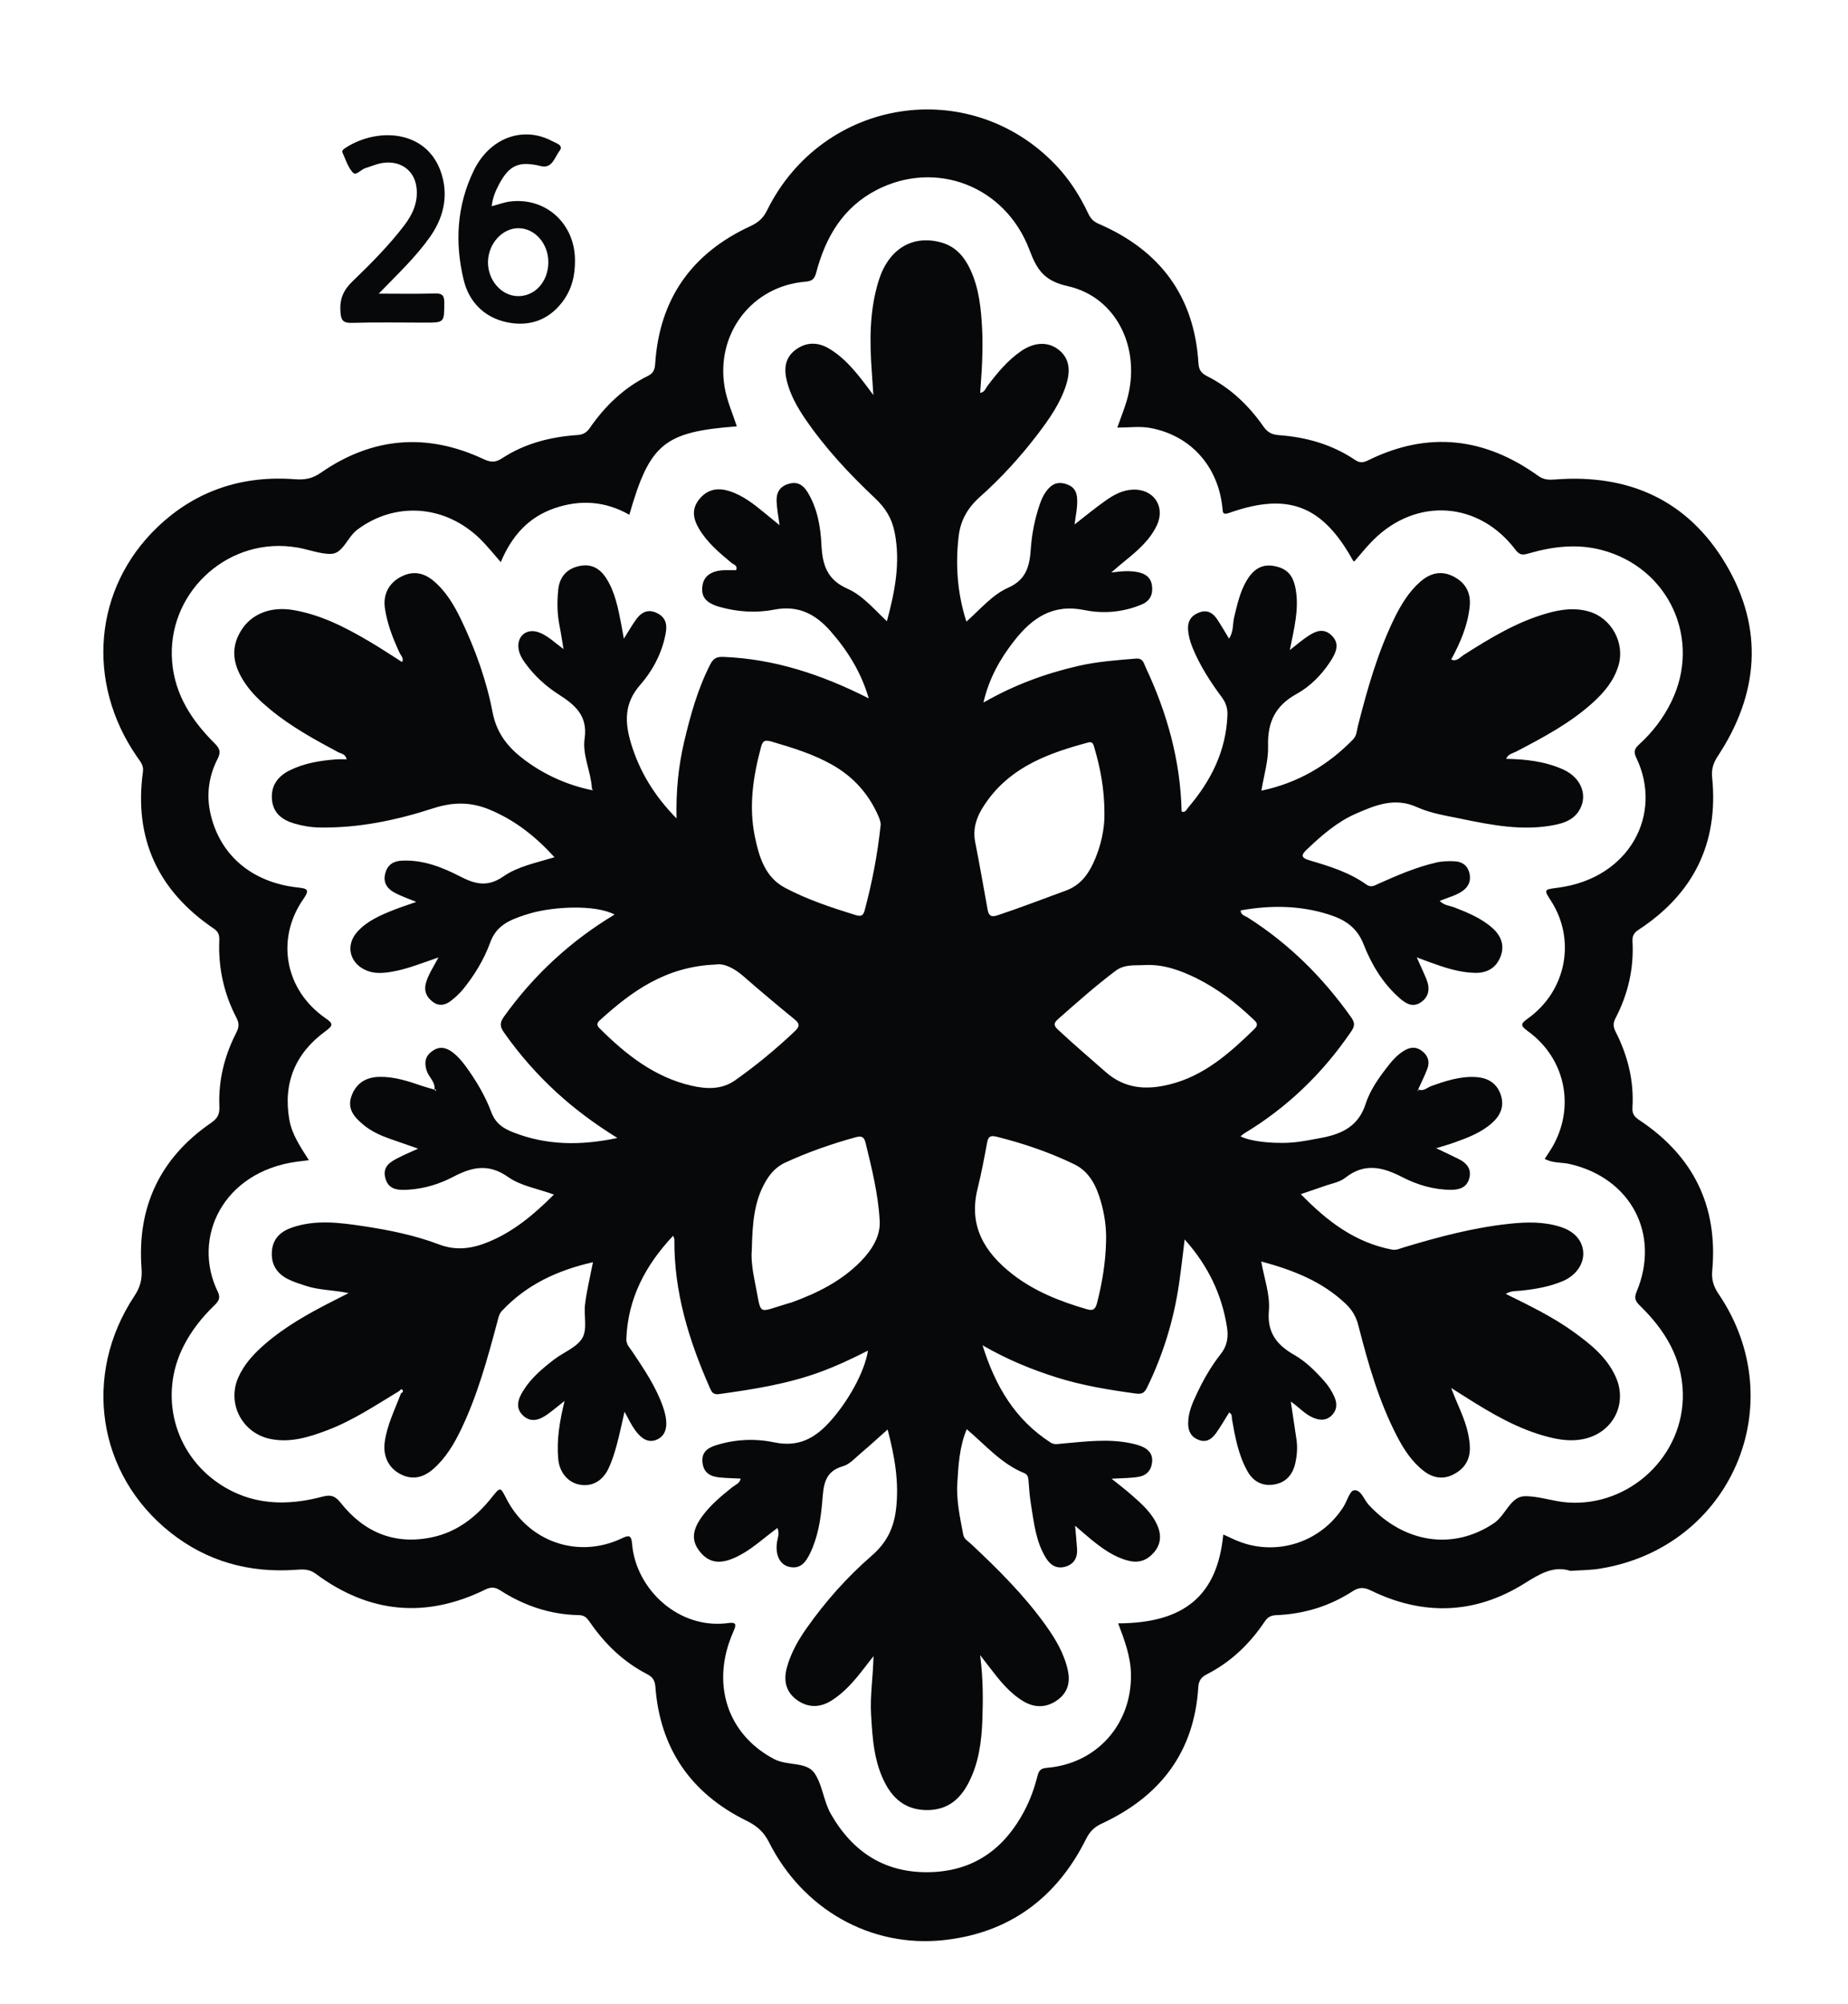
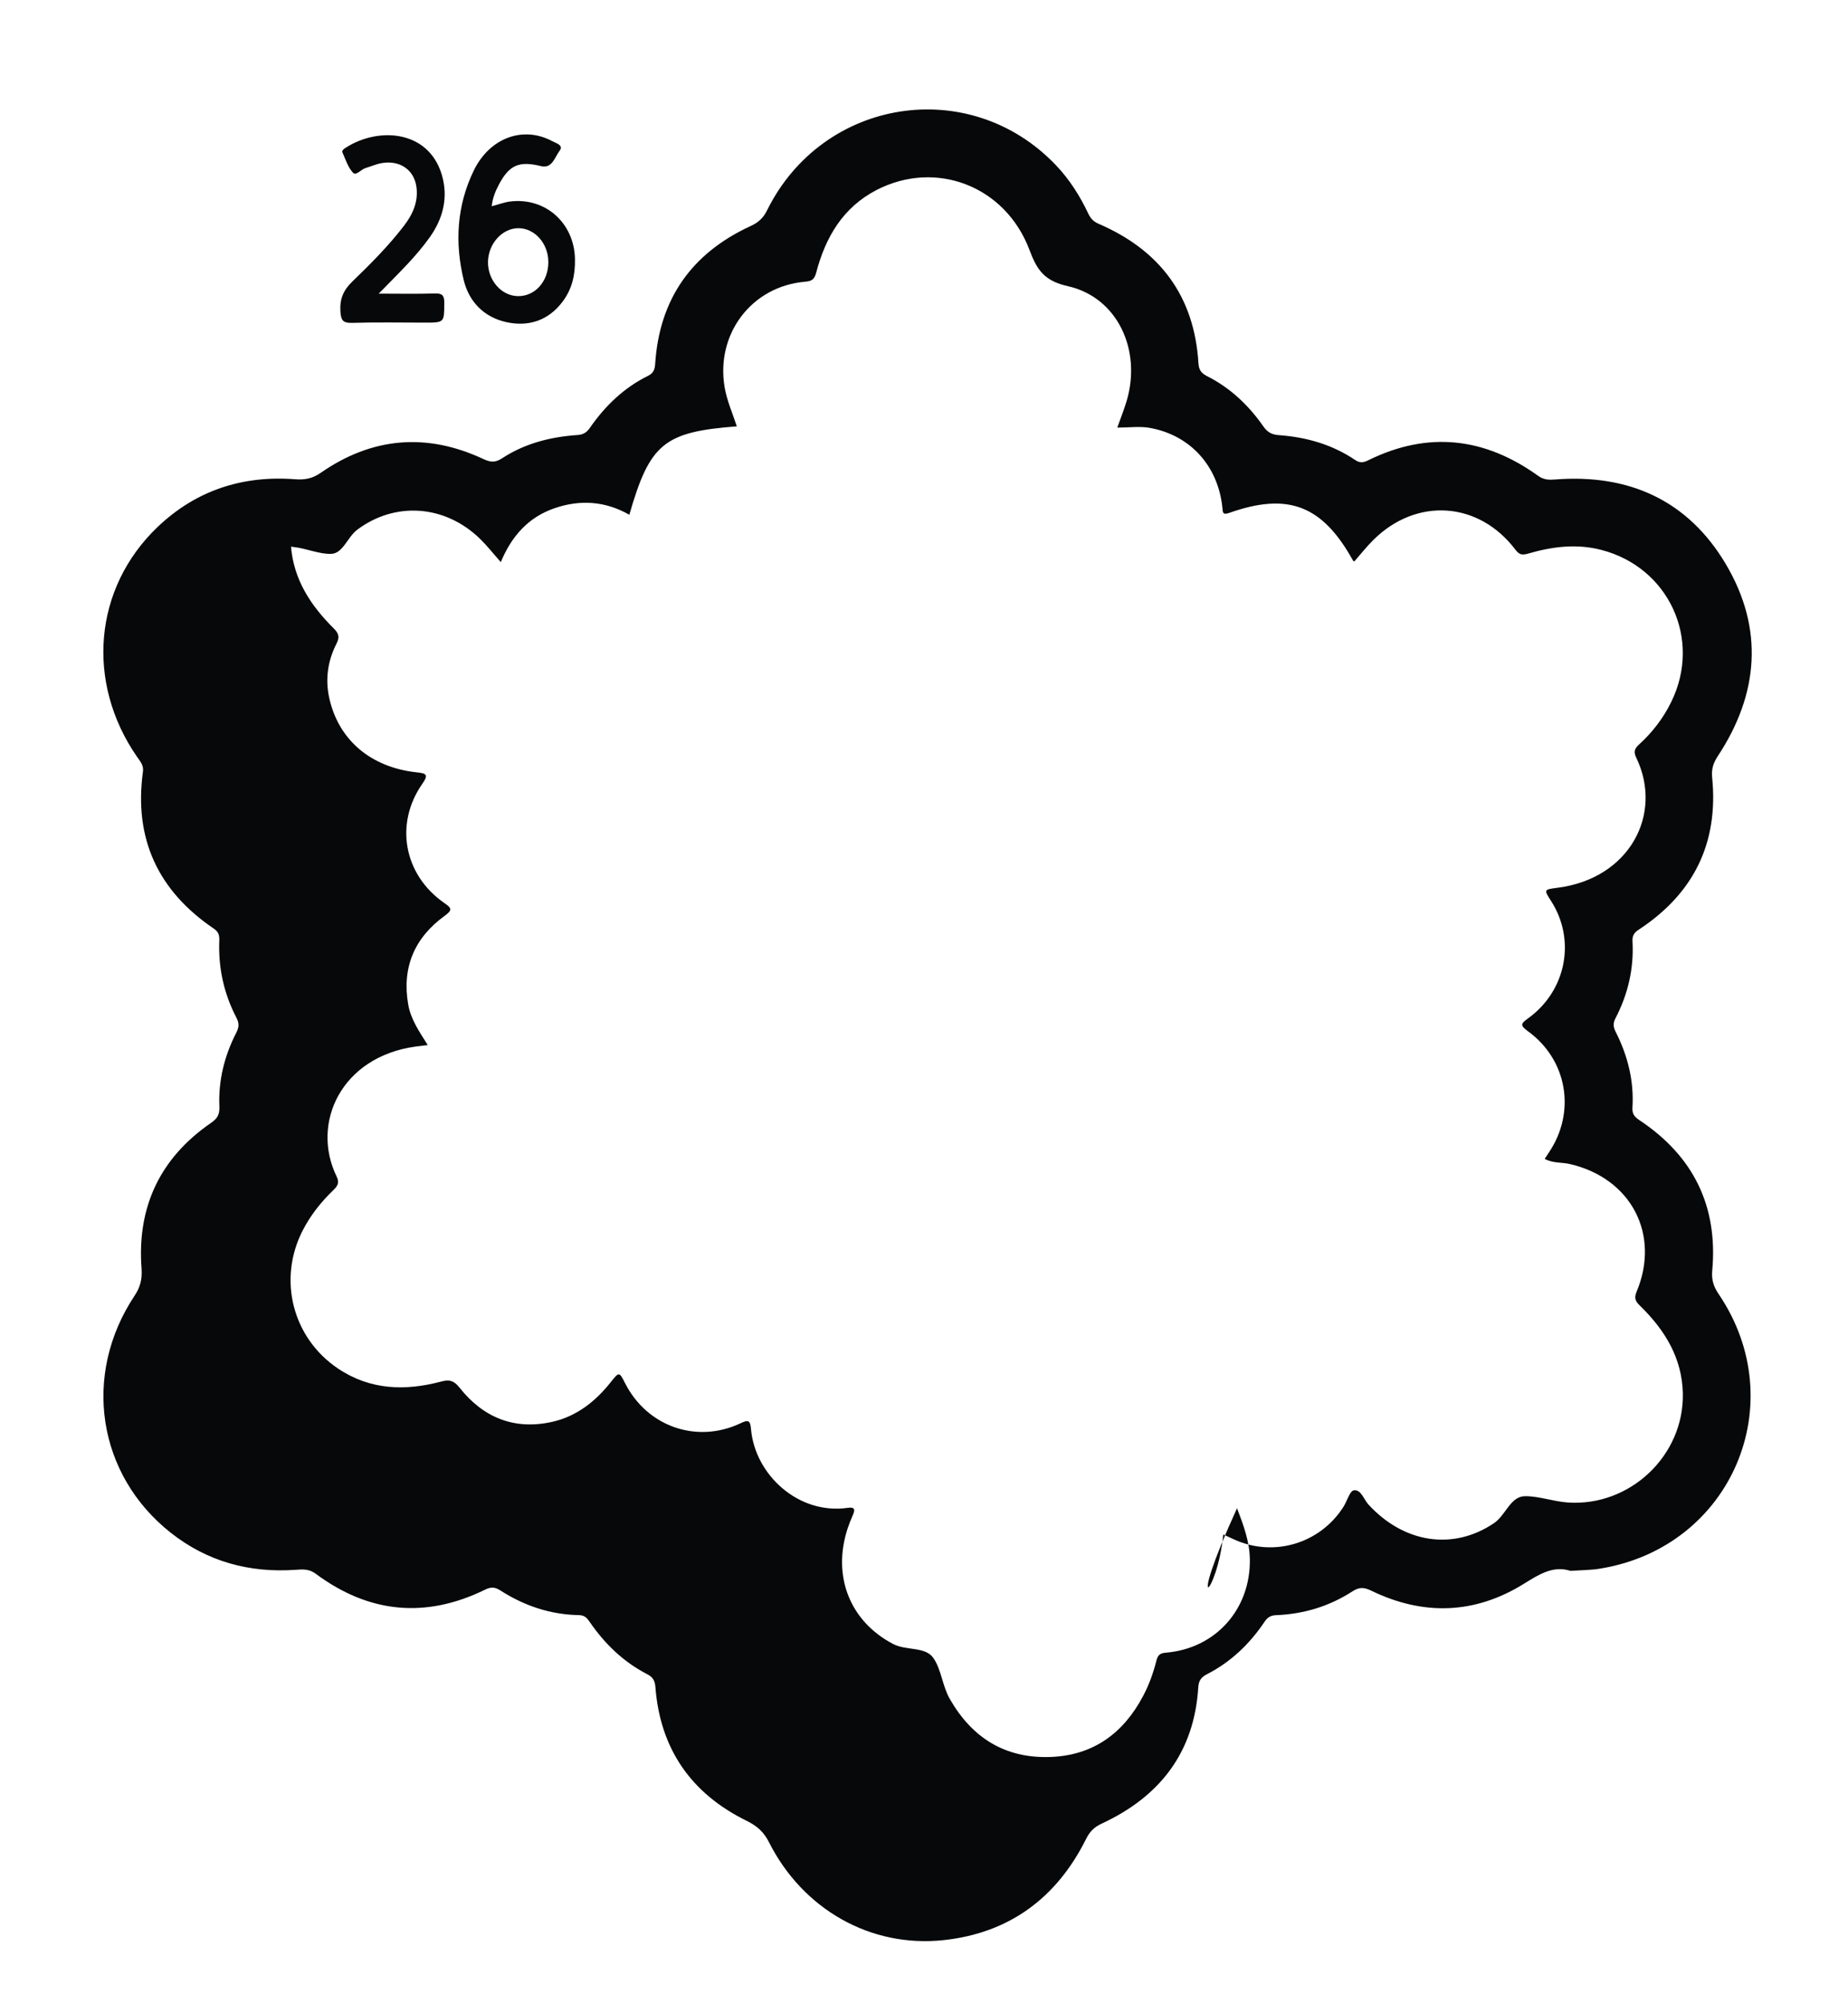
<svg xmlns="http://www.w3.org/2000/svg" version="1.1" id="Layer_1" x="0px" y="0px" viewBox="0 0 381 413" style="enable-background:new 0 0 381 413;" xml:space="preserve">
  <style type="text/css">
	.st0{fill:#070809;}
</style>
  <g>
-     <path class="st0" d="M323.78,323.74c-3.48-1.13-6.34,0.63-9.5,2.6c-10.16,6.35-20.83,6.7-31.6,1.47c-1.47-0.72-2.48-0.73-3.81,0.13   c-4.78,3.1-10.08,4.71-15.76,4.93c-1.15,0.04-1.8,0.46-2.4,1.36c-3.06,4.57-6.94,8.28-11.87,10.81c-1.09,0.56-1.7,1.23-1.79,2.64   c-0.82,13.46-7.91,22.58-19.9,28.14c-1.55,0.72-2.47,1.64-3.22,3.14c-6.05,12.17-15.84,19.42-29.35,20.88   c-15.12,1.63-29.08-6.39-36.03-20.16c-1.07-2.12-2.45-3.36-4.6-4.42c-11.44-5.61-17.87-14.83-18.83-27.63   c-0.11-1.41-0.65-2.06-1.75-2.63c-4.84-2.5-8.64-6.18-11.72-10.63c-0.58-0.83-1.04-1.49-2.3-1.51c-5.88-0.1-11.28-1.93-16.2-5.09   c-1.14-0.73-1.95-0.74-3.15-0.15c-12.3,6.01-23.98,4.84-34.93-3.3c-1.41-1.05-2.77-0.89-4.23-0.79   c-9.52,0.65-18.17-1.74-25.68-7.68c-15.1-11.95-18.24-32.48-7.45-48.76c1.2-1.81,1.64-3.43,1.47-5.7   c-0.94-12.63,3.81-22.73,14.3-29.95c1.3-0.9,1.82-1.7,1.75-3.39c-0.23-5.32,1.02-10.4,3.45-15.15c0.57-1.11,0.71-1.92,0.06-3.16   c-2.58-4.95-3.75-10.28-3.53-15.87c0.04-1.04-0.1-1.8-1.13-2.49c-11.47-7.77-16.51-18.51-14.61-32.33c0.19-1.38-0.6-2.17-1.24-3.11   c-10.59-15.34-8.92-34.75,4.26-47.33c7.9-7.54,17.49-10.67,28.34-9.84c2.01,0.15,3.58-0.13,5.3-1.33   c10.59-7.35,21.84-8.3,33.52-2.84c1.47,0.69,2.46,0.76,3.82-0.12c4.7-3.09,10-4.44,15.55-4.82c1.21-0.08,1.92-0.51,2.61-1.5   c3.13-4.51,7-8.25,11.97-10.7c1.12-0.56,1.4-1.28,1.48-2.5c0.87-13.35,7.54-22.78,19.63-28.35c1.63-0.75,2.63-1.64,3.43-3.25   c11.5-23.25,41.81-27.96,59.57-9.3c2.78,2.92,4.92,6.29,6.64,9.92c0.48,1.03,1.07,1.68,2.19,2.16   c12.58,5.44,19.69,14.86,20.54,28.7c0.08,1.35,0.55,2.06,1.74,2.66c4.79,2.41,8.59,6,11.63,10.36c0.86,1.24,1.77,1.72,3.23,1.82   c5.64,0.41,10.97,1.92,15.71,5.12c1,0.68,1.75,0.53,2.72,0.05c12.31-6.06,23.98-4.7,35,3.21c1.16,0.84,2.24,0.86,3.49,0.76   c15.25-1.2,27.46,4.32,35.25,17.51c7.83,13.25,6.76,26.7-1.7,39.51c-0.92,1.4-1.33,2.68-1.16,4.37   c1.36,13.54-3.83,23.98-15.16,31.4c-0.96,0.63-1.32,1.25-1.26,2.4c0.31,5.61-0.93,10.9-3.52,15.87c-0.53,1.01-0.45,1.8,0.05,2.77   c2.49,4.91,3.8,10.11,3.46,15.63c-0.08,1.29,0.42,1.9,1.43,2.57c11.1,7.37,16.23,17.69,15.02,31.02c-0.17,1.86,0.27,3.28,1.32,4.82   c15.29,22.55,2.64,52.06-24.22,56.55C328.14,323.6,326.12,323.58,323.78,323.74z M252.2,316.24c0.91,0.42,1.58,0.72,2.24,1.03   c8.15,3.72,17.74,0.85,22.55-6.75c0.74-1.17,1.29-3.26,2.14-3.38c1.47-0.21,2.03,1.87,3.01,2.94c7.4,8.04,17.54,9.45,25.87,3.83   c2.45-1.65,3.38-5.53,6.39-5.56c2.86-0.03,5.83,1.09,8.82,1.3c12.81,0.89,24.01-9.67,23.73-22.5c-0.16-7.25-3.68-13-8.71-17.93   c-0.89-0.88-1.46-1.49-0.85-2.94c5.01-11.89-1.13-23.5-13.77-26.39c-1.66-0.38-3.46-0.13-5.15-1.06c0.33-0.5,0.6-0.92,0.87-1.32   c5.62-8.35,3.81-19.1-4.35-25c-1.67-1.21-1.42-1.58,0.07-2.65c7.87-5.67,9.87-16.15,4.74-24.15c-1.56-2.43-1.55-2.37,1.45-2.77   c14.71-1.93,21.72-15.16,16.08-26.82c-0.61-1.26-0.28-1.89,0.65-2.74c2.73-2.49,4.95-5.39,6.58-8.72   c6.34-12.9-0.49-27.72-14.42-31.33c-5.09-1.32-10.08-0.69-15.01,0.74c-1.21,0.35-1.84,0.35-2.68-0.76   c-7.56-10-20.42-10.87-29.32-2.02c-1.4,1.39-2.62,2.95-3.92,4.43c-0.13-0.09-0.22-0.12-0.26-0.19   c-6.29-11.37-13.37-14.13-25.54-9.82c-1.39,0.49-1.3-0.16-1.39-1.1c-0.89-8.55-6.58-14.91-14.94-16.42   c-2.08-0.38-4.3-0.06-6.73-0.06c0.71-2,1.38-3.67,1.9-5.39c3.2-10.6-1.88-21.47-12.09-23.76c-4.81-1.08-6.34-3.27-7.9-7.43   c-4.98-13.26-19.35-18.69-31.54-12.39c-6.94,3.59-10.51,9.72-12.43,16.98c-0.36,1.35-0.82,1.8-2.27,1.92   c-11.07,0.92-18.5,10.79-16.62,21.77c0.48,2.8,1.64,5.35,2.51,8.04c-15,1.14-17.94,3.55-22.16,18.22   c-4.92-2.81-10.09-3.17-15.39-1.36c-5.44,1.86-8.9,5.79-11.11,11.12c-1.55-1.75-2.83-3.38-4.3-4.82   c-7.26-7.03-17.49-7.68-25.27-1.88c-2.06,1.54-2.96,4.93-5.41,5c-2.49,0.08-5.13-1.15-7.78-1.42c-0.17-0.02-0.33-0.05-0.49-0.07   c-13.74-1.57-25.66,9.99-24.51,23.73c0.57,6.88,4.11,12.18,8.81,16.86c1.04,1.04,1.27,1.78,0.55,3.17   c-1.79,3.5-2.33,7.3-1.48,11.15c1.91,8.67,8.57,14.32,18.06,15.34c1.96,0.21,2.46,0.45,1.13,2.36c-5.77,8.25-3.82,18.77,4.53,24.56   c1.52,1.06,1.74,1.44,0.07,2.65c-6.21,4.51-8.84,10.62-7.51,18.27c0.53,3.05,2.27,5.58,4.03,8.36c-1.07,0.13-1.79,0.22-2.52,0.31   c-15.21,2.09-21.68,15.69-16.25,26.82c0.62,1.27,0.14,1.96-0.72,2.79c-2.53,2.44-4.7,5.17-6.31,8.32   c-5.16,10.08-2.08,22.14,7.32,28.44c6.64,4.45,13.88,4.63,21.32,2.65c1.68-0.45,2.58-0.15,3.72,1.28   c4.85,6.13,11.21,8.76,18.97,7.07c5.07-1.1,8.99-4.17,12.19-8.2c1.74-2.19,1.75-2.18,2.97,0.22c4.53,8.91,14.73,12.51,23.76,8.26   c1.56-0.74,2.03-0.74,2.19,1.16c0.8,9.38,9.74,17.73,19.96,16.25c1.55-0.22,1.5,0.45,1.02,1.54c-0.4,0.91-0.77,1.84-1.08,2.78   c-3.2,9.88,0.58,19.13,9.4,23.74c2.72,1.42,6.61,0.49,8.28,2.86c1.66,2.36,1.87,5.78,3.41,8.47c4.57,7.98,11.36,12.27,20.66,11.96   c8.89-0.3,15.14-4.87,19.22-12.62c1.21-2.29,2.08-4.72,2.71-7.22c0.3-1.18,0.74-1.56,1.97-1.66c10.28-0.86,17.47-9,17.3-19.28   c-0.06-3.7-1.34-7.05-2.64-10.49C244.21,334.51,250.99,328.8,252.2,316.24z" />
+     <path class="st0" d="M323.78,323.74c-3.48-1.13-6.34,0.63-9.5,2.6c-10.16,6.35-20.83,6.7-31.6,1.47c-1.47-0.72-2.48-0.73-3.81,0.13   c-4.78,3.1-10.08,4.71-15.76,4.93c-1.15,0.04-1.8,0.46-2.4,1.36c-3.06,4.57-6.94,8.28-11.87,10.81c-1.09,0.56-1.7,1.23-1.79,2.64   c-0.82,13.46-7.91,22.58-19.9,28.14c-1.55,0.72-2.47,1.64-3.22,3.14c-6.05,12.17-15.84,19.42-29.35,20.88   c-15.12,1.63-29.08-6.39-36.03-20.16c-1.07-2.12-2.45-3.36-4.6-4.42c-11.44-5.61-17.87-14.83-18.83-27.63   c-0.11-1.41-0.65-2.06-1.75-2.63c-4.84-2.5-8.64-6.18-11.72-10.63c-0.58-0.83-1.04-1.49-2.3-1.51c-5.88-0.1-11.28-1.93-16.2-5.09   c-1.14-0.73-1.95-0.74-3.15-0.15c-12.3,6.01-23.98,4.84-34.93-3.3c-1.41-1.05-2.77-0.89-4.23-0.79   c-9.52,0.65-18.17-1.74-25.68-7.68c-15.1-11.95-18.24-32.48-7.45-48.76c1.2-1.81,1.64-3.43,1.47-5.7   c-0.94-12.63,3.81-22.73,14.3-29.95c1.3-0.9,1.82-1.7,1.75-3.39c-0.23-5.32,1.02-10.4,3.45-15.15c0.57-1.11,0.71-1.92,0.06-3.16   c-2.58-4.95-3.75-10.28-3.53-15.87c0.04-1.04-0.1-1.8-1.13-2.49c-11.47-7.77-16.51-18.51-14.61-32.33c0.19-1.38-0.6-2.17-1.24-3.11   c-10.59-15.34-8.92-34.75,4.26-47.33c7.9-7.54,17.49-10.67,28.34-9.84c2.01,0.15,3.58-0.13,5.3-1.33   c10.59-7.35,21.84-8.3,33.52-2.84c1.47,0.69,2.46,0.76,3.82-0.12c4.7-3.09,10-4.44,15.55-4.82c1.21-0.08,1.92-0.51,2.61-1.5   c3.13-4.51,7-8.25,11.97-10.7c1.12-0.56,1.4-1.28,1.48-2.5c0.87-13.35,7.54-22.78,19.63-28.35c1.63-0.75,2.63-1.64,3.43-3.25   c11.5-23.25,41.81-27.96,59.57-9.3c2.78,2.92,4.92,6.29,6.64,9.92c0.48,1.03,1.07,1.68,2.19,2.16   c12.58,5.44,19.69,14.86,20.54,28.7c0.08,1.35,0.55,2.06,1.74,2.66c4.79,2.41,8.59,6,11.63,10.36c0.86,1.24,1.77,1.72,3.23,1.82   c5.64,0.41,10.97,1.92,15.71,5.12c1,0.68,1.75,0.53,2.72,0.05c12.31-6.06,23.98-4.7,35,3.21c1.16,0.84,2.24,0.86,3.49,0.76   c15.25-1.2,27.46,4.32,35.25,17.51c7.83,13.25,6.76,26.7-1.7,39.51c-0.92,1.4-1.33,2.68-1.16,4.37   c1.36,13.54-3.83,23.98-15.16,31.4c-0.96,0.63-1.32,1.25-1.26,2.4c0.31,5.61-0.93,10.9-3.52,15.87c-0.53,1.01-0.45,1.8,0.05,2.77   c2.49,4.91,3.8,10.11,3.46,15.63c-0.08,1.29,0.42,1.9,1.43,2.57c11.1,7.37,16.23,17.69,15.02,31.02c-0.17,1.86,0.27,3.28,1.32,4.82   c15.29,22.55,2.64,52.06-24.22,56.55C328.14,323.6,326.12,323.58,323.78,323.74z M252.2,316.24c0.91,0.42,1.58,0.72,2.24,1.03   c8.15,3.72,17.74,0.85,22.55-6.75c0.74-1.17,1.29-3.26,2.14-3.38c1.47-0.21,2.03,1.87,3.01,2.94c7.4,8.04,17.54,9.45,25.87,3.83   c2.45-1.65,3.38-5.53,6.39-5.56c2.86-0.03,5.83,1.09,8.82,1.3c12.81,0.89,24.01-9.67,23.73-22.5c-0.16-7.25-3.68-13-8.71-17.93   c-0.89-0.88-1.46-1.49-0.85-2.94c5.01-11.89-1.13-23.5-13.77-26.39c-1.66-0.38-3.46-0.13-5.15-1.06c0.33-0.5,0.6-0.92,0.87-1.32   c5.62-8.35,3.81-19.1-4.35-25c-1.67-1.21-1.42-1.58,0.07-2.65c7.87-5.67,9.87-16.15,4.74-24.15c-1.56-2.43-1.55-2.37,1.45-2.77   c14.71-1.93,21.72-15.16,16.08-26.82c-0.61-1.26-0.28-1.89,0.65-2.74c2.73-2.49,4.95-5.39,6.58-8.72   c6.34-12.9-0.49-27.72-14.42-31.33c-5.09-1.32-10.08-0.69-15.01,0.74c-1.21,0.35-1.84,0.35-2.68-0.76   c-7.56-10-20.42-10.87-29.32-2.02c-1.4,1.39-2.62,2.95-3.92,4.43c-0.13-0.09-0.22-0.12-0.26-0.19   c-6.29-11.37-13.37-14.13-25.54-9.82c-1.39,0.49-1.3-0.16-1.39-1.1c-0.89-8.55-6.58-14.91-14.94-16.42   c-2.08-0.38-4.3-0.06-6.73-0.06c0.71-2,1.38-3.67,1.9-5.39c3.2-10.6-1.88-21.47-12.09-23.76c-4.81-1.08-6.34-3.27-7.9-7.43   c-4.98-13.26-19.35-18.69-31.54-12.39c-6.94,3.59-10.51,9.72-12.43,16.98c-0.36,1.35-0.82,1.8-2.27,1.92   c-11.07,0.92-18.5,10.79-16.62,21.77c0.48,2.8,1.64,5.35,2.51,8.04c-15,1.14-17.94,3.55-22.16,18.22   c-4.92-2.81-10.09-3.17-15.39-1.36c-5.44,1.86-8.9,5.79-11.11,11.12c-1.55-1.75-2.83-3.38-4.3-4.82   c-7.26-7.03-17.49-7.68-25.27-1.88c-2.06,1.54-2.96,4.93-5.41,5c-2.49,0.08-5.13-1.15-7.78-1.42c-0.17-0.02-0.33-0.05-0.49-0.07   c0.57,6.88,4.11,12.18,8.81,16.86c1.04,1.04,1.27,1.78,0.55,3.17   c-1.79,3.5-2.33,7.3-1.48,11.15c1.91,8.67,8.57,14.32,18.06,15.34c1.96,0.21,2.46,0.45,1.13,2.36c-5.77,8.25-3.82,18.77,4.53,24.56   c1.52,1.06,1.74,1.44,0.07,2.65c-6.21,4.51-8.84,10.62-7.51,18.27c0.53,3.05,2.27,5.58,4.03,8.36c-1.07,0.13-1.79,0.22-2.52,0.31   c-15.21,2.09-21.68,15.69-16.25,26.82c0.62,1.27,0.14,1.96-0.72,2.79c-2.53,2.44-4.7,5.17-6.31,8.32   c-5.16,10.08-2.08,22.14,7.32,28.44c6.64,4.45,13.88,4.63,21.32,2.65c1.68-0.45,2.58-0.15,3.72,1.28   c4.85,6.13,11.21,8.76,18.97,7.07c5.07-1.1,8.99-4.17,12.19-8.2c1.74-2.19,1.75-2.18,2.97,0.22c4.53,8.91,14.73,12.51,23.76,8.26   c1.56-0.74,2.03-0.74,2.19,1.16c0.8,9.38,9.74,17.73,19.96,16.25c1.55-0.22,1.5,0.45,1.02,1.54c-0.4,0.91-0.77,1.84-1.08,2.78   c-3.2,9.88,0.58,19.13,9.4,23.74c2.72,1.42,6.61,0.49,8.28,2.86c1.66,2.36,1.87,5.78,3.41,8.47c4.57,7.98,11.36,12.27,20.66,11.96   c8.89-0.3,15.14-4.87,19.22-12.62c1.21-2.29,2.08-4.72,2.71-7.22c0.3-1.18,0.74-1.56,1.97-1.66c10.28-0.86,17.47-9,17.3-19.28   c-0.06-3.7-1.34-7.05-2.64-10.49C244.21,334.51,250.99,328.8,252.2,316.24z" />
    <path class="st0" d="M101.38,42.51c1.38-0.37,2.53-0.81,3.71-0.97c7.35-0.95,13.33,4.44,13.45,11.87c0.06,3.29-0.6,6.21-2.63,8.86   c-2.98,3.89-7.06,5.09-11.52,4.12c-4.51-0.99-7.68-4.12-8.78-8.65c-1.88-7.71-1.44-15.37,2.07-22.6   c3.29-6.77,10.21-9.27,16.19-6.04c0.75,0.4,2.39,0.82,1.51,1.96c-0.99,1.27-1.51,3.74-3.82,3.18c-4.46-1.09-6.52-0.32-8.68,3.76   C102.16,39.36,101.55,40.77,101.38,42.51z M113.05,54.08c0.03-3.88-2.8-7.08-6.22-7.05c-3.29,0.03-6.13,3.17-6.22,6.87   c-0.09,3.81,2.74,7.08,6.16,7.13C110.28,61.09,113.03,58.04,113.05,54.08z" />
    <path class="st0" d="M78.07,60.52c4.29,0,7.93,0.08,11.57-0.04c1.54-0.05,1.97,0.4,1.96,1.95c-0.03,4.06,0.05,4.06-4.07,4.06   c-4.99,0-9.99-0.1-14.97,0.05c-1.95,0.06-2.27-0.64-2.38-2.41c-0.15-2.53,0.63-4.35,2.46-6.11c3.77-3.63,7.47-7.35,10.67-11.52   c1.83-2.38,2.99-5.04,2.53-8.08c-0.53-3.51-3.49-5.45-7.17-4.8c-1.13,0.2-2.21,0.69-3.32,1.02c-0.92,0.27-1.92,1.64-2.57,0.96   c-1.03-1.1-1.52-2.71-2.16-4.14c-0.2-0.43,0.22-0.73,0.58-0.97c7.08-4.59,17.87-3.6,20.14,6.5c0.95,4.23-0.15,8.23-2.67,11.81   C85.74,52.96,82.04,56.44,78.07,60.52z" />
-     <path class="st0" d="M122.03,162.5c-0.18-3.49-2-6.85-1.5-10.28c0.68-4.74-1.98-6.94-5.33-9.09c-2.67-1.71-5.02-3.85-6.9-6.44   c-0.69-0.95-1.28-1.95-1.41-3.15c-0.27-2.52,1.74-4.09,4.14-3.24c1.84,0.65,3.2,2.03,5.15,3.47c-0.33-1.94-0.55-3.49-0.86-5.02   c-0.47-2.4-0.47-4.82-0.23-7.21c0.26-2.54,1.64-4.28,4.28-4.87c2.59-0.58,4.37,0.52,5.68,2.6c1.76,2.8,2.36,6,2.99,9.18   c0.19,0.96,0.35,1.92,0.58,3.18c0.95-1.5,1.67-2.78,2.53-3.97c1-1.38,2.28-2.18,4.08-1.41c1.84,0.78,2.37,2.19,2.05,4.05   c-0.7,4.14-2.66,7.84-5.31,10.87c-3.35,3.83-3.16,7.77-1.86,12.07c1.74,5.73,4.74,10.71,9.37,15.43   c-0.12-5.68,0.39-10.76,1.56-15.74c1.29-5.5,2.8-10.92,5.39-16c0.64-1.24,1.31-1.6,2.68-1.55c10.58,0.41,20.35,3.66,30,8.55   c-1.58-5.42-4.36-9.83-7.89-13.86c-3.12-3.56-6.71-5.39-11.65-4.42c-3.68,0.72-7.48,0.47-11.14-0.55c-2.98-0.83-3.98-2.19-3.59-4.5   c0.33-1.98,1.97-3.06,4.68-3.09c0.75-0.01,1.5,0,2.24,0c0.4-0.98-0.51-1.14-0.94-1.5c-2.51-2.08-5-4.17-6.69-7.01   c-1.23-2.06-1.64-4.13,0.13-6.22c1.78-2.1,3.95-2.3,6.33-1.5c2.64,0.9,4.81,2.6,6.94,4.35c1.01,0.82,2.01,1.65,3.19,2.61   c-0.24-1.82-0.55-3.37-0.61-4.93c-0.06-1.7,0.57-3.02,2.44-3.58c1.91-0.58,3.08,0.28,3.96,1.73c2,3.29,2.66,7.04,2.84,10.75   c0.2,4.15,1.12,7.25,5.39,9.13c3.07,1.35,5.38,4.13,8.11,6.7c1.66-6.17,2.82-12.05,1.61-18.27c-0.57-2.96-1.93-5.09-4.06-7.1   c-5.28-4.97-10.23-10.26-14.35-16.28c-1.65-2.42-3.09-4.95-3.81-7.8c-0.63-2.49-0.47-4.84,1.81-6.52c2.28-1.67,4.69-1.57,7.01-0.15   c3.61,2.21,6.09,5.57,9,9.51c-0.13-2.01-0.21-3.36-0.31-4.7c-0.48-6.34-0.51-12.67,1.38-18.81c2.03-6.61,6.97-9.56,12.85-7.97   c2.98,0.81,4.79,2.89,6.04,5.54c1.85,3.92,2.25,8.15,2.47,12.39c0.11,2.16,0.07,4.33,0,6.5c-0.07,2.16-0.26,4.32-0.41,6.58   c0.92-0.09,1.11-0.91,1.5-1.42c2.02-2.66,4.13-5.24,6.91-7.16c2.72-1.88,5.51-2,7.65-0.39c2.13,1.6,2.72,3.93,1.7,7.22   c-1.2,3.88-3.51,7.14-5.94,10.33c-3.55,4.65-7.49,8.97-11.84,12.84c-2.6,2.31-4.06,4.91-4.43,8.26   c-0.66,5.83-0.27,11.57,1.61,17.47c2.89-2.55,5.33-5.53,8.61-6.98c3.79-1.68,4.43-4.53,4.67-8.01c0.21-3.07,0.81-6.09,1.79-9.02   c0.43-1.27,0.98-2.47,1.91-3.47c1.1-1.19,2.39-1.34,3.87-0.77c1.35,0.52,1.89,1.48,1.98,2.87c0.11,1.73-0.27,3.41-0.53,5.36   c2.3-1.78,4.33-3.47,6.49-4.98c1.63-1.14,3.39-2.1,5.48-2.2c4.3-0.21,6.84,3.46,4.99,7.37c-1.47,3.09-4.02,5.26-6.62,7.36   c-0.76,0.61-1.49,1.26-2.77,2.35c2.23-0.3,3.82-0.39,5.41-0.09c1.66,0.32,2.77,1.11,2.99,2.85c0.22,1.77-0.41,3.11-2.11,3.82   c-3.8,1.61-7.91,1.96-11.78,1.17c-6.58-1.36-10.85,1.63-14.54,6.35c-2.87,3.67-5.15,7.65-6.33,12.71   c6.41-3.68,12.85-6.01,19.58-7.56c3.91-0.9,7.88-1.18,11.86-1.51c1.45-0.12,1.59,0.89,1.99,1.76c4.44,9.42,7.2,19.26,7.43,29.75   c0.79,0.33,1.01-0.41,1.33-0.78c4.72-5.51,7.85-11.69,8.12-19.1c0.05-1.41-0.32-2.52-1.16-3.66c-2.38-3.21-4.55-6.56-6.06-10.29   c-0.47-1.16-0.8-2.33-0.89-3.6c-0.14-1.88,0.71-3.02,2.39-3.62c1.6-0.57,2.76,0.16,3.61,1.45c0.82,1.24,1.56,2.53,2.44,3.97   c0.97-1.43,0.72-3.04,1.07-4.48c0.64-2.59,1.2-5.19,2.57-7.5c1.23-2.06,2.92-3.45,5.53-3c2.74,0.47,4.06,1.85,4.58,4.85   c0.71,4.11-0.34,8.08-1.22,12.49c1.32-1.03,2.29-1.86,3.34-2.59c1.63-1.14,3.41-2.15,5.2-0.5c1.9,1.75,0.97,3.67-0.16,5.41   c-1.8,2.76-4.14,5.16-6.96,6.71c-4.4,2.42-6.05,5.82-5.9,10.75c0.09,2.99-0.86,6.01-1.38,9.2c7.55-1.6,13.73-5.23,18.93-10.6   c0.73-0.76,0.74-1.83,0.98-2.77c1.93-7.57,4.05-15.07,7.49-22.13c1.36-2.78,2.95-5.42,5.29-7.5c2.04-1.81,4.33-2.46,6.89-1.15   c2.5,1.27,3.65,3.35,3.37,6.13c-0.39,3.96-1.94,7.52-3.81,10.98c1.11,0.53,1.8-0.44,2.58-0.94c5.48-3.48,11.01-6.86,17.35-8.62   c2.76-0.77,5.52-1.14,8.36-0.35c4.72,1.3,7.59,6.49,6.18,11.19c-0.92,3.06-2.86,5.41-5.16,7.51c-4.72,4.31-10.32,7.27-15.93,10.2   c-0.69,0.36-1.6,0.45-2.07,1.49c4.09,0.07,8.03,0.53,11.7,2.16c3.94,1.75,5.31,5.65,3.2,8.74c-1.17,1.71-2.97,2.33-4.88,2.72   c-6.53,1.31-12.92,0.05-19.27-1.26c-3.09-0.64-6.3-1.13-9.13-2.41c-4.6-2.08-8.58-0.39-12.56,1.34c-3.85,1.68-7.02,4.43-10.05,7.31   c-1.2,1.14-1.5,1.75,0.52,2.34c4.06,1.19,8.14,2.45,11.65,4.96c0.98,0.7,1.68,0.22,2.51-0.16c3.87-1.73,7.75-3.41,11.91-4.37   c1.24-0.29,2.48-0.31,3.72-0.26c1.59,0.05,2.72,0.84,3.11,2.4c0.38,1.51-0.08,2.79-1.39,3.71c-1.37,0.97-3.01,1.35-4.73,2.06   c0.94,0.96,2.06,0.97,3,1.33c2.8,1.09,5.58,2.22,7.86,4.25c1.77,1.57,2.57,3.53,1.71,5.83c-0.89,2.37-2.76,3.47-5.27,3.42   c-3.29-0.06-6.36-1.11-9.41-2.22c-0.76-0.28-1.53-0.56-2.62-0.97c0.75,1.68,1.4,3.04,1.97,4.43c0.79,1.9,0.62,3.69-1.18,4.87   c-1.73,1.14-3.22,0.09-4.48-1.04c-3.36-3-5.66-6.85-7.26-10.93c-1.38-3.55-3.89-5.12-7.18-6.17c-5.99-1.9-12.04-1.94-18.19-0.84   c0.1,1.03,0.9,1.09,1.41,1.42c8.56,5.42,15.59,12.41,21.43,20.67c0.89,1.26,0.58,1.97-0.15,3.02c-5.82,8.51-13.07,15.5-21.91,20.83   c-0.28,0.17-0.51,0.4-0.79,0.62c2.14,1.14,7.74,1.69,11.88,1.14c1.65-0.22,3.28-0.54,4.91-0.85c4.18-0.8,7.54-2.42,9.01-6.99   c0.96-2.98,2.88-5.61,4.85-8.1c0.88-1.12,1.87-2.13,3.1-2.87c1.26-0.76,2.51-0.84,3.71,0.11c1.18,0.93,1.59,2.17,1.08,3.56   c-0.54,1.47-1.27,2.87-1.91,4.31c-0.04,0.12-0.08,0.24-0.12,0.36c0.07-0.02,0.14-0.04,0.21-0.07c-0.06-0.11-0.11-0.22-0.17-0.33   c1.08,0.61,1.87-0.3,2.72-0.61c2.99-1.07,5.98-2.07,9.21-1.88c2.46,0.14,4.33,1.21,5.16,3.63c0.79,2.32,0,4.24-1.77,5.82   c-2.22,1.99-4.95,3.03-7.69,4.01c-1.17,0.42-2.37,0.75-3.85,1.21c1.76,0.84,3.26,1.52,4.73,2.27c1.53,0.78,2.56,1.95,2.13,3.8   c-0.46,1.99-2.01,2.51-3.81,2.5c-3.57-0.01-6.96-1.03-10.05-2.62c-4.05-2.09-7.78-2.99-11.75,0.15c-1.18,0.93-2.9,1.19-4.38,1.73   c-1.47,0.53-2.96,1.01-4.77,1.63c5.44,5.62,11.23,9.99,18.82,11.44c0.85,0.16,1.63-0.23,2.42-0.47c7.17-2.16,14.4-4.09,21.87-4.87   c3.5-0.37,6.98-0.44,10.39,0.64c2.87,0.91,4.54,2.76,4.72,5.19c0.18,2.41-1.46,4.82-4.15,5.97c-2.78,1.19-5.72,1.69-8.71,2   c-0.97,0.1-1.99-0.02-3.11,0.66c4.95,2.44,9.73,4.75,14.04,7.87c3.46,2.5,6.78,5.16,8.61,9.18c2.59,5.69-0.64,11.72-6.79,12.9   c-2.37,0.45-4.65,0.15-6.91-0.42c-6.39-1.6-11.96-4.92-17.45-8.4c-0.75-0.48-1.51-0.95-2.75-1.74c1.29,3.5,2.86,6.32,3.5,9.47   c0.2,0.99,0.35,1.96,0.35,2.96c0.01,2.51-1.22,4.28-3.39,5.39c-2.15,1.11-4.22,0.73-6.08-0.69c-2.5-1.92-4.17-4.51-5.59-7.26   c-3.73-7.21-5.93-14.95-7.93-22.76c-0.45-1.77-1.25-3.15-2.56-4.41c-4.85-4.64-10.83-6.98-17.46-8.77   c0.61,3.54,1.86,6.83,1.57,10.18c-0.38,4.4,1.57,6.99,5.18,9.04c2.37,1.35,4.37,3.32,6.2,5.39c0.89,1,1.61,2.1,2.15,3.34   c0.64,1.48,0.47,2.82-0.68,3.88c-1.09,1.01-2.43,0.92-3.74,0.36c-1.7-0.72-2.9-2.17-4.59-3.32c0.41,2.74,0.79,5.24,1.16,7.73   c0.25,1.67,0.14,3.32-0.23,4.96c-0.52,2.33-1.86,3.93-4.23,4.38c-2.49,0.47-4.44-0.56-5.65-2.74c-1.85-3.31-2.53-7-3.17-10.68   c-0.08-0.46,0.11-1.02-0.59-1.4c-0.9,1.44-1.74,2.92-2.73,4.3c-0.81,1.13-1.92,1.93-3.43,1.4c-1.6-0.56-2.3-1.74-2.29-3.46   c0.01-2.34,0.95-4.35,1.92-6.38c1.33-2.79,2.88-5.48,4.78-7.88c1.41-1.79,1.62-3.63,1.3-5.61c-1.07-6.73-3.91-12.65-8.72-18.03   c-0.41,3.27-0.73,6.24-1.17,9.2c-1.09,7.45-3.28,14.56-6.59,21.34c-0.58,1.18-1.13,1.39-2.46,1.2c-5.45-0.75-10.85-1.63-16.1-3.28   c-5.16-1.62-10.15-3.65-15.35-6.64c2.67,8.54,6.78,15.37,14.03,20.04c0.79,0.51,1.6,0.28,2.42,0.21c4.64-0.4,9.29-1.04,13.93-0.1   c0.81,0.16,1.63,0.36,2.39,0.67c1.41,0.58,2.35,1.54,2.19,3.24c-0.17,1.75-1.2,2.79-2.81,3.05c-1.68,0.28-3.41,0.25-5.54,0.39   c1.53,1.23,2.82,2.21,4.04,3.28c2.13,1.87,4.28,3.73,5.43,6.43c0.86,2.02,0.65,3.92-0.83,5.58c-1.39,1.55-3.07,2.13-5.17,1.6   c-2.92-0.73-5.26-2.43-7.54-4.26c-1.09-0.88-2.14-1.82-3.46-2.95c0.16,1.83,0.32,3.32,0.41,4.82c0.11,1.8-0.67,3.11-2.41,3.62   c-1.76,0.51-3.08-0.28-4-1.78c-2.08-3.35-2.47-7.19-3.08-10.95c-0.27-1.64-0.4-3.3-0.52-4.96c-0.05-0.72-0.17-1.31-0.9-1.6   c-4.68-1.9-7.91-5.71-11.84-9.04c-1.52,3.64-1.71,7.39-1.94,11.12c-0.23,3.61,0.57,7.1,1.22,10.61c0.17,0.92,0.97,1.32,1.56,1.87   c5.54,5.18,10.92,10.52,15.37,16.71c2.05,2.85,3.84,5.82,4.62,9.32c0.57,2.55-0.01,4.65-2.12,6.18c-2.24,1.62-4.67,1.67-7.03,0.26   c-2.92-1.75-4.98-4.39-7.01-7.04c-0.49-0.64-0.99-1.28-1.91-2.48c0.64,4.91,0.61,9.17,0.46,13.42c-0.16,4.5-0.76,8.96-2.91,13.03   c-1.74,3.3-4.26,5.41-8.25,5.49c-4.17,0.08-6.96-1.92-8.82-5.41c-2.38-4.46-2.67-9.38-2.96-14.28c-0.23-3.82,0.4-7.61,0.5-12.03   c-1.08,1.38-1.8,2.33-2.54,3.26c-1.77,2.23-3.66,4.34-6.08,5.87c-2.49,1.58-4.98,1.5-7.22-0.14c-2.1-1.54-2.81-3.79-2.01-6.69   c0.81-2.91,2.27-5.52,4-7.98c3.9-5.55,8.39-10.61,13.49-15.03c3.04-2.64,4.53-5.63,5-9.54c0.67-5.58-0.27-10.89-1.73-16.46   c-1.95,1.73-3.65,3.3-5.42,4.79c-1.21,1.02-2.38,2.38-3.8,2.78c-3.94,1.12-3.99,4.14-4.26,7.29c-0.31,3.64-0.88,7.27-2.49,10.62   c-0.87,1.8-1.98,3.41-4.38,2.81c-1.91-0.47-2.85-2.49-2.45-5.11c0.13-0.88,0.57-1.73,0.08-2.89c-1.08,0.84-2.12,1.62-3.13,2.43   c-1.62,1.31-3.3,2.55-5.17,3.47c-3.39,1.68-5.76,1.36-7.65-0.97c-1.84-2.27-1.69-4.48,0.55-7.48c1.71-2.29,3.9-4.09,6.11-5.86   c0.6-0.48,1.49-0.73,1.72-1.76c-1.53-0.08-3-0.1-4.45-0.25c-1.81-0.18-3.16-0.94-3.42-2.98c-0.27-2.1,0.92-3.04,2.67-3.61   c3.98-1.28,8.15-1.46,12.11-0.63c4.93,1.03,8.31-0.77,11.43-4.21c3.74-4.12,7.2-10.24,7.9-14.7c-3.35,1.71-6.62,3.23-10.02,4.47   c-6.69,2.43-13.66,3.52-20.67,4.49c-1.28,0.18-1.54-0.45-1.94-1.34c-4.3-9.74-7.39-19.76-7.28-30.55c0-0.14-0.1-0.29-0.26-0.74   c-5.73,6.1-9.34,12.93-9.65,21.29c-0.04,1.11,0.73,1.83,1.27,2.64c2.4,3.6,4.84,7.18,6.28,11.31c1.26,3.63,0.78,5.94-1.34,6.81   c-1.91,0.78-3.62-0.36-5.44-3.66c-0.32-0.58-0.62-1.16-1.14-2.12c-0.6,2.59-1.06,4.85-1.67,7.07c-0.44,1.59-0.95,3.19-1.66,4.68   c-1.29,2.67-3.56,3.79-6.1,3.24c-2.3-0.5-4-2.54-4.24-5.26c-0.36-3.93,0.29-7.78,1.31-11.96c-1.35,1.06-2.39,1.95-3.5,2.74   c-1.59,1.14-3.37,1.82-5.01,0.32c-1.77-1.62-1.06-3.5,0.01-5.21c1.61-2.59,3.92-4.52,6.3-6.36c1.97-1.52,4.75-2.52,5.88-4.49   c1.05-1.84,0.24-4.67,0.55-7.03c0.36-2.78,1.03-5.53,1.62-8.56c-7.28,1.66-13.7,4.6-18.79,10.06c-0.59,0.63-0.72,1.46-0.94,2.27   c-2.01,7.54-4.07,15.07-7.47,22.15c-1.45,3.02-3.15,5.87-5.7,8.12c-2.23,1.96-4.53,2.29-6.88,1.03c-2.39-1.28-3.53-3.71-3.16-6.51   c0.48-3.59,2.12-6.79,3.37-10.12c0.37-0.12,0.49-0.47,0.29-0.7c-0.27-0.3-0.47,0.11-0.68,0.26c-4.84,2.92-9.54,6.08-14.87,8.09   c-3.75,1.41-7.53,2.61-11.66,1.78c-5.78-1.17-9.01-7.23-6.65-12.64c1.16-2.65,3.05-4.74,5.19-6.63c4.34-3.83,9.35-6.62,14.48-9.22   c0.87-0.44,1.73-0.88,3.09-1.57c-3.26-0.67-6.13-0.6-8.79-1.49c-1.25-0.42-2.54-0.8-3.71-1.39c-2.39-1.2-3.57-3.19-3.3-5.9   c0.25-2.56,1.89-3.97,4.18-4.75c4.82-1.64,9.71-1.01,14.58-0.28c5.35,0.8,10.68,1.88,15.72,3.79c3.59,1.36,6.85,0.82,10.09-0.5   c5.23-2.13,9.48-5.7,13.56-9.79c-3.31-1.21-6.82-1.77-9.43-3.61c-4.05-2.85-7.44-2.08-11.32-0.05c-2.86,1.5-6,2.46-9.29,2.66   c-2.05,0.12-4.14,0.08-4.75-2.52c-0.55-2.33,1.13-3.25,2.79-4.1c1.24-0.64,2.54-1.17,4-1.84c-2.14-0.75-4.1-1.42-6.04-2.11   c-1.89-0.68-3.71-1.53-5.25-2.82c-1.84-1.54-3.43-3.24-2.42-5.98c0.93-2.51,2.86-3.84,5.77-3.89c3.05-0.05,5.89,0.89,8.72,1.86   c0.85,0.29,1.73,0.52,2.6,0.77c0.08,0.1,0.16,0.2,0.24,0.3c0.04-0.1,0.08-0.21,0.12-0.31c-0.12,0-0.24,0-0.36,0   c0.2-1.59-1.17-2.53-1.61-3.88c-0.53-1.66-0.34-2.93,1.05-3.98c1.39-1.05,2.76-0.92,4.13,0.07c1.45,1.04,2.48,2.44,3.49,3.87   c1.87,2.67,3.51,5.53,4.63,8.53c0.88,2.36,2.42,3.37,4.47,4.18c6.87,2.71,13.87,2.81,21.55,1.19c-4.78-2.97-8.83-5.99-12.57-9.42   c-4.06-3.73-7.67-7.84-10.84-12.36c-0.89-1.27-0.82-2.04,0.04-3.25c6.15-8.58,13.73-15.57,22.79-21.02   c-4.01-2.08-12.33-1.65-17.2-0.3c-0.96,0.27-1.91,0.58-2.84,0.93c-2.54,0.96-4.55,2.24-5.6,5.12c-1.27,3.49-3.24,6.75-5.62,9.67   c-0.73,0.89-1.61,1.69-2.52,2.39c-1.13,0.87-2.41,1.15-3.68,0.2c-1.33-0.99-1.9-2.27-1.43-3.93c0.5-1.74,1.52-3.24,2.58-5.24   c-3.56,1.21-6.61,2.48-9.88,2.99c-1.66,0.26-3.31,0.38-4.91-0.28c-3.57-1.45-4.48-5.25-1.88-8.07c2.03-2.2,4.73-3.35,7.44-4.43   c1.46-0.58,2.97-1.06,4.66-1.65c-1.65-0.69-3.18-1.19-4.56-1.95c-1.48-0.82-2.34-2.08-1.84-3.94c0.48-1.8,1.68-2.54,3.47-2.62   c4.32-0.19,8.21,1.33,11.9,3.23c3.12,1.61,5.7,2.31,8.99,0.02c2.94-2.05,6.68-2.78,10.53-3.95c-3.98-4.36-8.25-7.71-13.5-9.86   c-3.86-1.58-7.49-1.52-11.49-0.23c-7.6,2.46-15.41,4.11-23.5,3.96c-1.76-0.03-3.47-0.33-5.15-0.82c-2.5-0.73-4.36-2.13-4.61-4.93   c-0.26-2.85,1.21-4.81,3.63-6.01c3.02-1.5,6.31-2.04,9.64-2.28c0.66-0.05,1.33-0.01,2.13-0.01c-0.23-1.12-1.19-1.17-1.83-1.51   c-4.84-2.6-9.66-5.24-13.92-8.76c-1.93-1.59-3.75-3.29-5.17-5.38c-2.38-3.5-3.22-7.1-0.82-10.93c2.15-3.44,6.13-4.96,10.71-4.19   c5.77,0.98,10.85,3.61,15.81,6.54c2.22,1.31,4.37,2.74,6.65,4.18c0.41-0.82-0.27-1.35-0.53-1.92c-1.37-2.95-2.55-5.96-3.02-9.19   c-0.39-2.71,0.72-4.99,3.05-6.32c2.39-1.37,4.72-1.18,6.94,0.67c2.61,2.18,4.3,5.06,5.75,8.08c2.92,6.09,5.2,12.46,6.47,19.06   c0.85,4.41,3.27,7.31,6.57,9.78c4.11,3.07,8.71,5.14,13.74,6.21c0.13,0.01,0.27,0.01,0.4,0.02   C122.12,162.67,122.08,162.59,122.03,162.5z M228.03,256c0.11-2.86-0.28-5.66-1.07-8.39c-0.92-3.18-2.33-6.14-5.49-7.67   c-5.1-2.47-10.44-4.28-15.93-5.66c-1.32-0.33-1.78-0.11-2.03,1.21c-0.59,3.18-1.19,6.37-1.97,9.51c-1.88,7.6,1.39,13.05,7.11,17.53   c4.6,3.61,9.92,5.69,15.47,7.3c1.22,0.35,1.71,0.02,2.05-1.28C227.24,264.41,227.92,260.25,228.03,256z M235.95,198.89   c-2.04,0.12-4.1-0.21-5.97,1.2c-4.14,3.11-7.98,6.54-11.86,9.95c-1.1,0.97-0.72,1.5,0.13,2.28c3.17,2.96,6.47,5.76,9.72,8.62   c3.96,3.48,8.39,3.72,13.09,2.57c7.16-1.75,12.45-6.46,17.55-11.43c1.05-1.03,0.3-1.52-0.37-2.16c-3.46-3.29-7.23-6.15-11.51-8.29   C243.34,199.96,239.83,198.68,235.95,198.89z M181.56,170.05c0.07-0.42-0.17-1.2-0.51-1.97c-2.02-4.56-5.19-8.06-9.54-10.5   c-3.94-2.21-8.21-3.51-12.52-4.77c-1.52-0.44-1.81,0.08-2.14,1.34c-1.6,6-2.49,12.06-1.23,18.22c0.85,4.17,2.1,8.4,6.18,10.57   c4.61,2.45,9.59,4.1,14.59,5.64c1.23,0.38,1.6,0.07,1.89-1.02C179.78,181.95,180.9,176.27,181.56,170.05z M227.7,167.65   c0-5.19-0.87-9.41-2.08-13.58c-0.22-0.74-0.37-1.29-1.26-1.05c-7.89,2.11-15.47,4.82-20.6,11.72c-1.89,2.55-3.39,5.33-2.71,8.78   c0.92,4.64,1.72,9.31,2.57,13.96c0.22,1.22,0.7,1.6,2.06,1.15c4.73-1.57,9.37-3.37,14.05-5.08c2.87-1.05,4.44-3.09,5.64-5.6   C227.01,174.44,227.76,170.71,227.7,167.65z M155,257.62c-0.18,1.64,0.13,4.16,0.63,6.58c1.51,7.26,0.18,6.36,7.06,4.36   c0.16-0.05,0.32-0.08,0.48-0.13c5.28-1.91,10.25-4.37,14.26-8.44c2.28-2.32,4.11-5.19,3.94-8.33c-0.29-5.45-1.61-10.82-2.92-16.14   c-0.28-1.15-0.73-1.51-2.05-1.14c-4.98,1.37-9.82,3.06-14.51,5.22c-1.79,0.82-3.06,2.19-4.05,3.91   C155.45,247.63,155.12,252.15,155,257.62z M147.56,198.78c-10.4,0.42-17.35,5.56-23.91,11.5c-0.62,0.56-0.67,1.01-0.04,1.64   c5.42,5.41,11.34,10.09,18.99,11.84c2.99,0.68,6.17,0.84,8.9-1.08c4.36-3.07,8.46-6.45,12.33-10.12c1.02-0.96,1.14-1.54-0.01-2.48   c-3.61-2.94-7.17-5.94-10.68-9C151.21,199.41,149.11,198.48,147.56,198.78z" />
  </g>
</svg>